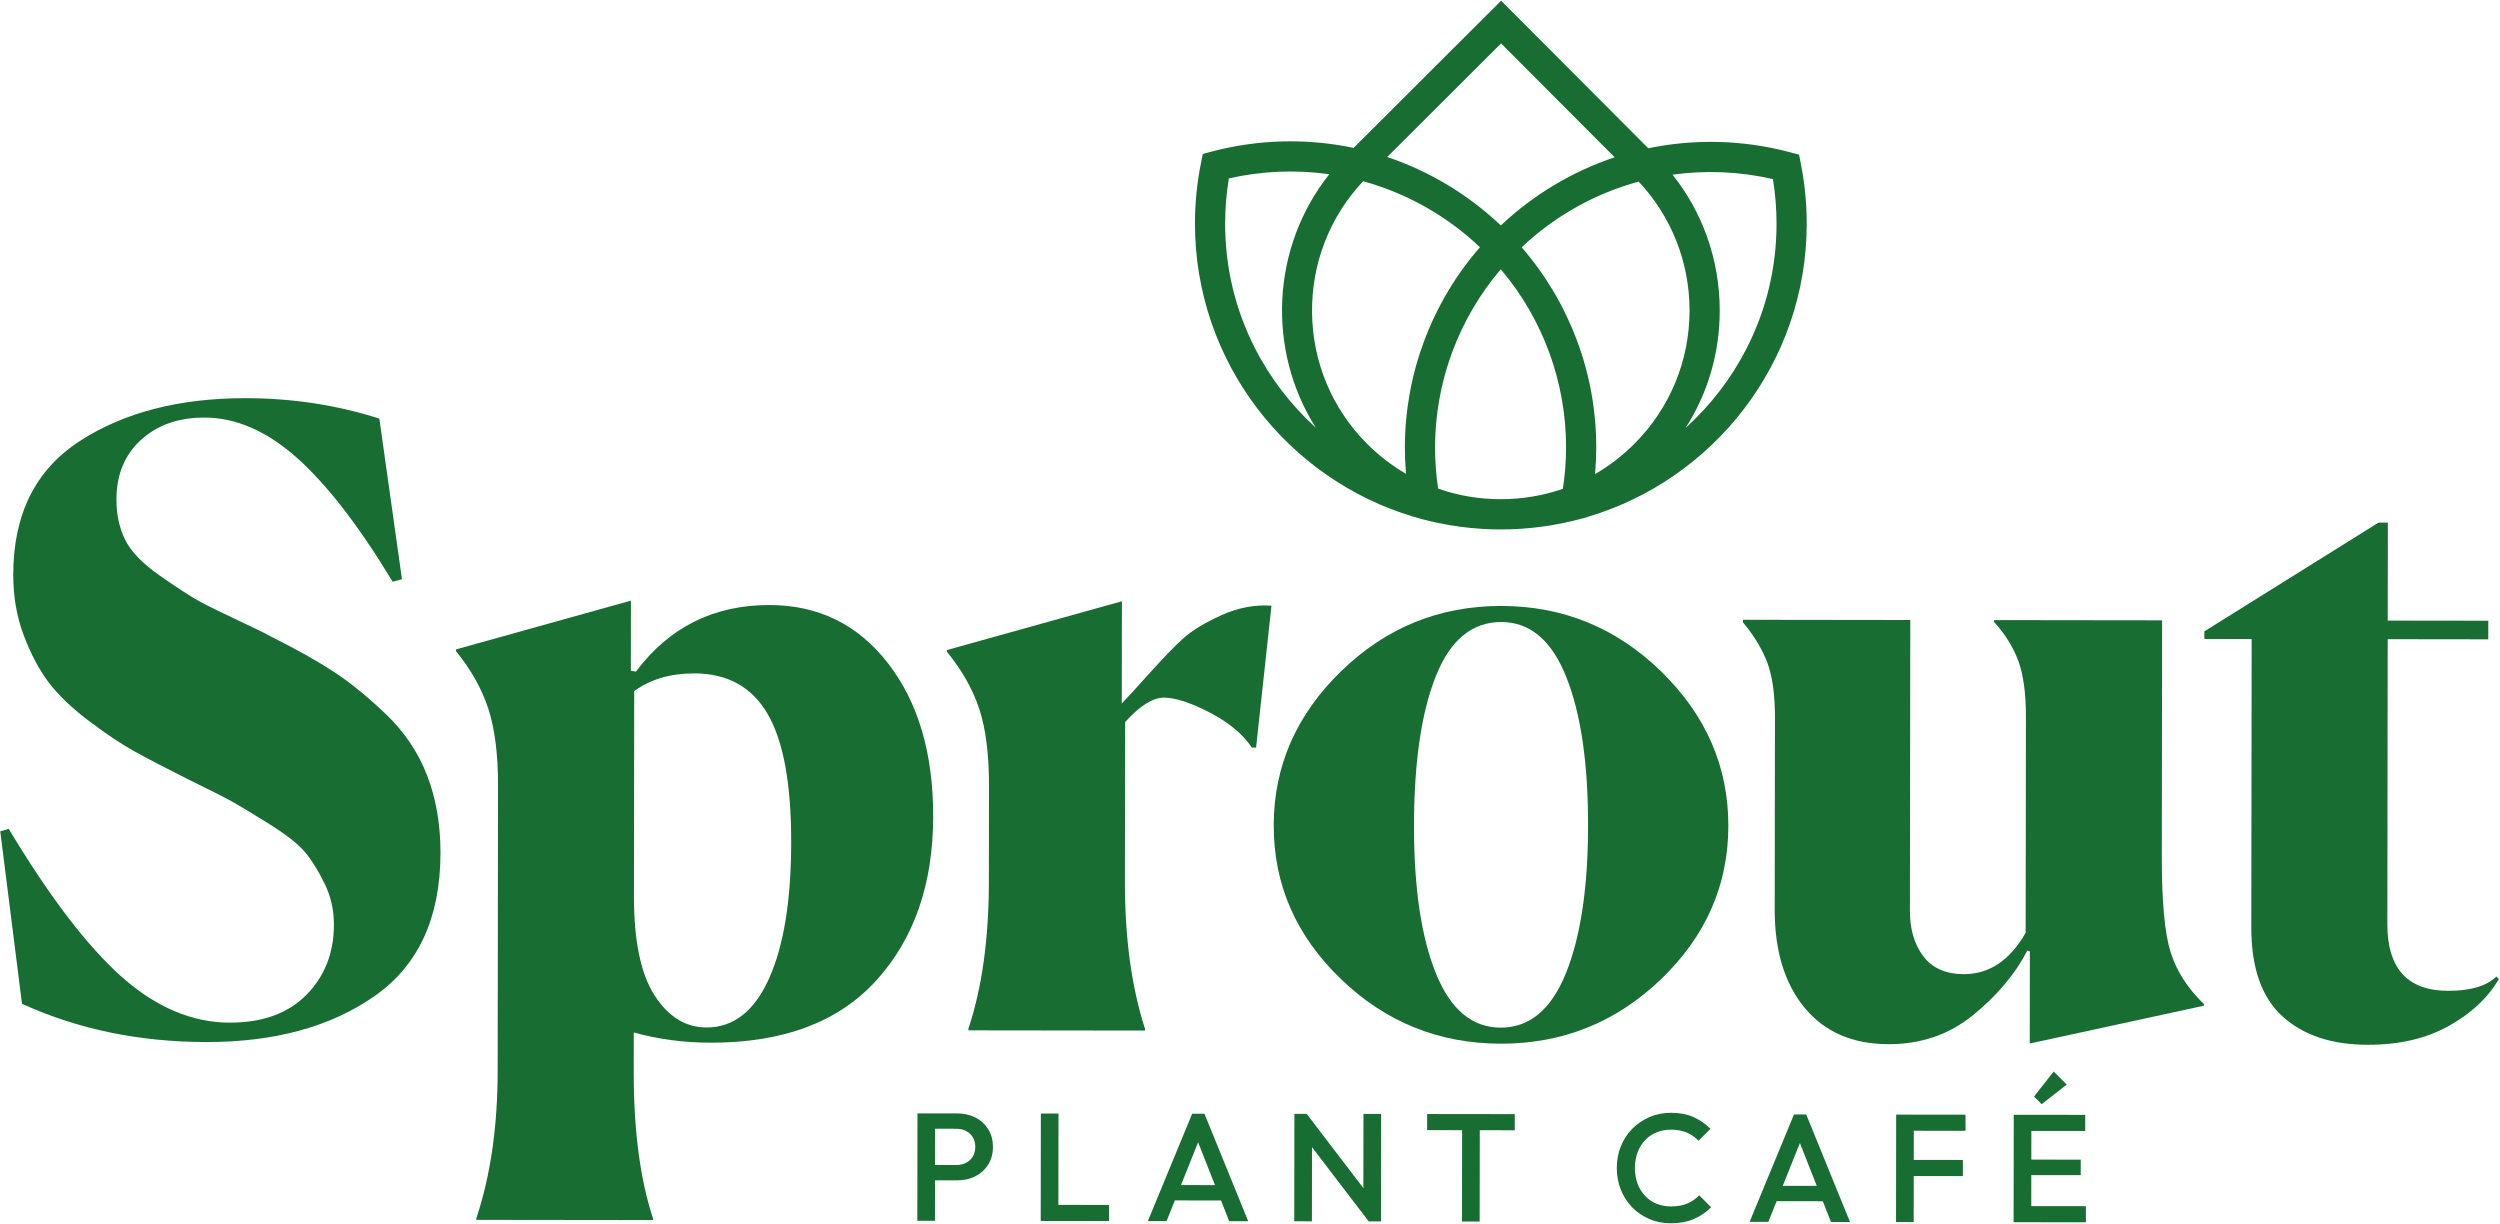
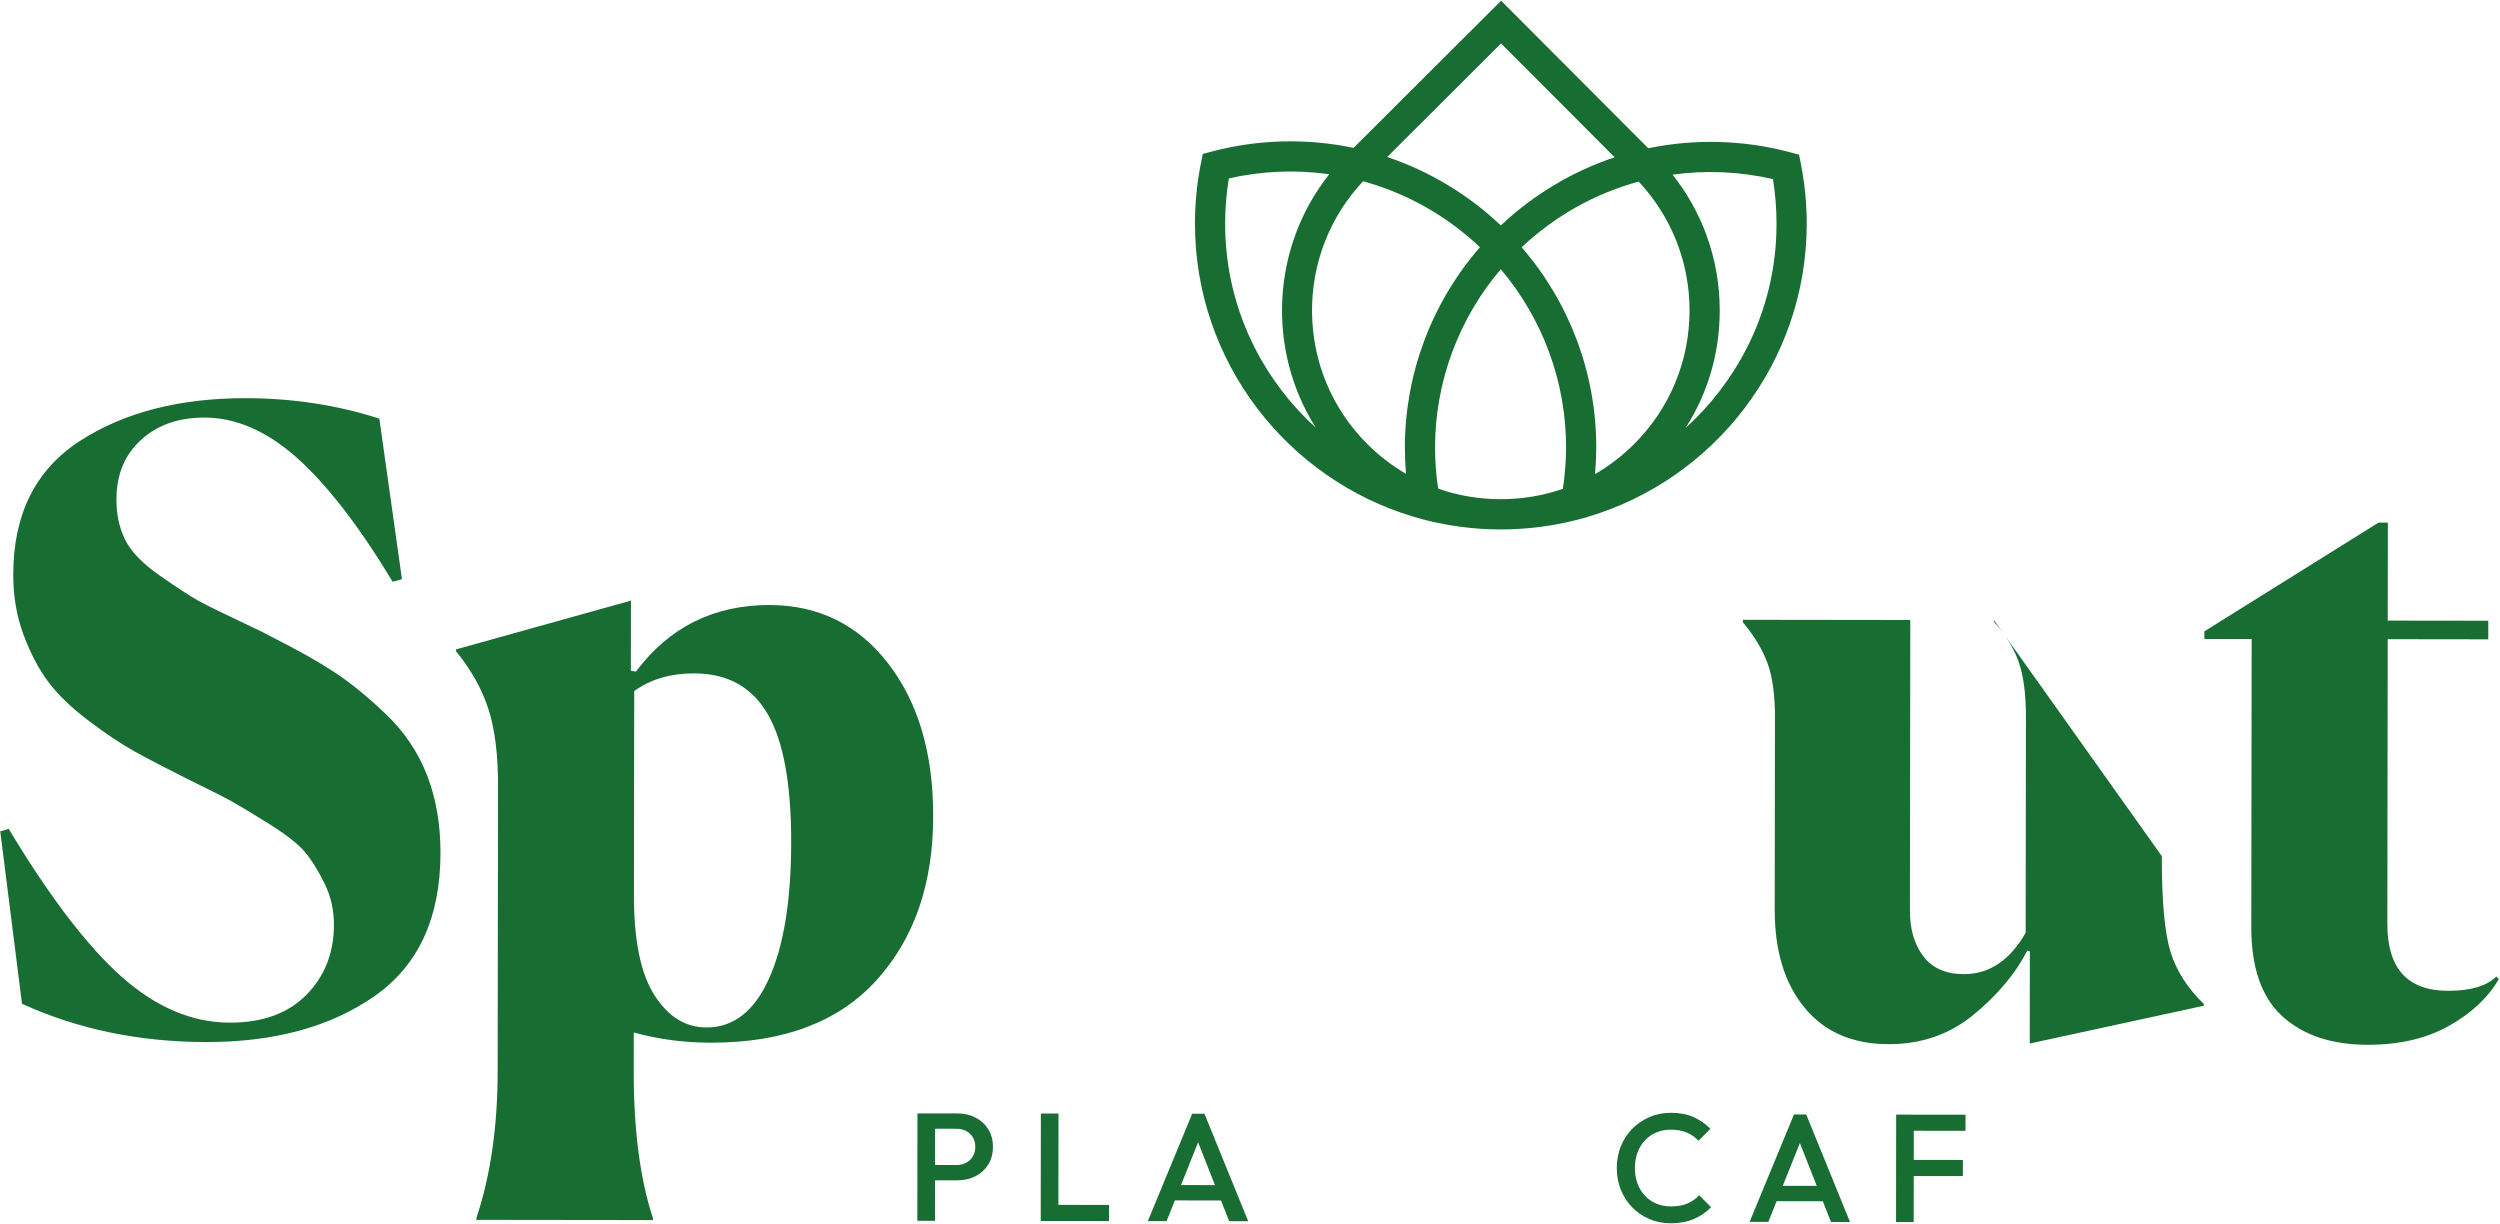
<svg xmlns="http://www.w3.org/2000/svg" width="4727" height="2314" viewBox="0 0 4727 2314">
  <g id="Full-green">
    <g id="Sprout-wordmark">
      <path fill="#186d33" stroke="none" d="M 760.037 1095.176 L 742.452 1099.947 C 678.676 994.411 618.308 916.317 561.401 865.641 C 504.466 814.988 446.181 789.598 386.536 789.522 C 337.528 789.46 297.566 803.541 266.646 831.714 C 235.701 859.909 220.228 897.439 220.169 944.298 C 220.132 973.057 225.692 998.631 236.848 1021.014 C 248.004 1043.398 270.071 1066.069 303.071 1089.004 C 336.043 1111.967 360.267 1127.698 375.71 1136.234 C 391.13 1144.793 424.937 1161.338 477.106 1185.894 C 493.075 1193.377 504.777 1199.263 512.239 1203.519 C 561.187 1228.094 601.108 1250.514 631.986 1270.778 C 662.845 1291.06 695.567 1317.741 730.151 1350.79 C 764.711 1383.859 790.503 1422.244 807.498 1465.927 C 824.47 1509.638 832.947 1558.638 832.878 1612.964 C 832.723 1735.464 791.063 1825.691 707.904 1883.633 C 624.745 1941.595 518.705 1970.47 389.833 1970.307 C 263.053 1970.146 146.997 1946.033 41.599 1897.969 L 0.471 1571.959 L 16.456 1567.19 C 94.036 1696.185 165.295 1789.473 230.208 1847.075 C 295.093 1904.676 363.241 1933.527 434.618 1933.617 C 496.383 1933.696 544.615 1916.177 579.285 1881.071 C 613.932 1845.965 631.313 1801.797 631.38 1748.519 C 631.415 1720.832 625.582 1694.988 613.903 1670.998 C 602.201 1647.018 589.993 1627.307 577.232 1611.836 C 564.466 1596.394 541.845 1578.512 509.39 1558.227 C 476.91 1537.961 453.511 1523.8 439.139 1515.79 C 424.772 1507.79 395.757 1493.12 352.118 1471.744 C 311.647 1451.468 278.913 1434.376 253.916 1420.487 C 228.892 1406.625 200.156 1387.413 167.706 1362.858 C 135.232 1338.323 109.975 1314.051 91.901 1290.063 C 73.809 1266.074 58.142 1236.496 44.881 1201.325 C 31.592 1166.153 25 1127.797 25.053 1086.257 C 25.197 972.286 67.099 888.181 150.802 833.961 C 234.48 779.741 339.171 752.711 464.874 752.87 C 553.279 752.982 637.42 765.874 717.281 791.538 L 760.037 1095.176 Z" />
      <path id="path1" fill="#186d33" stroke="none" d="M 900.693 2306.5 L 900.697 2303.298 C 927.414 2223.443 940.86 2130.791 940.994 2025.332 L 941.678 1485.273 C 941.753 1426.705 935.674 1378.483 923.489 1340.644 C 911.28 1302.834 890.828 1266.307 862.112 1231.12 L 862.116 1227.928 L 1192.98 1135.673 L 1192.812 1268.286 L 1202.398 1269.905 C 1265.342 1185.845 1349.553 1143.859 1455.008 1143.992 C 1547.682 1144.11 1622.46 1180.956 1679.362 1254.526 C 1736.239 1328.1 1764.631 1424.556 1764.48 1543.835 C 1764.318 1671.664 1728.484 1774.952 1657.031 1853.673 C 1585.554 1932.432 1481.122 1971.691 1343.71 1971.516 C 1292.581 1971.451 1244.106 1965.004 1198.335 1952.156 L 1198.242 2025.658 C 1198.102 2136.436 1210.218 2229.12 1234.641 2303.721 L 1234.637 2306.923 L 900.693 2306.5 Z M 1335.76 1942.751 C 1386.888 1942.816 1426.324 1911.976 1454.113 1850.223 C 1481.878 1788.498 1495.845 1702.751 1495.984 1593.032 C 1496.124 1482.254 1481.297 1401.27 1451.554 1350.109 C 1421.782 1298.937 1375.48 1273.317 1312.643 1273.237 C 1267.9 1273.18 1230.063 1284.317 1199.154 1306.647 L 1198.664 1693.316 C 1198.556 1778.55 1211.507 1841.404 1237.571 1881.906 C 1263.61 1922.435 1296.34 1942.701 1335.76 1942.751 Z" />
-       <path id="path2" fill="#186d33" stroke="none" d="M 1831.055 1948.169 L 1831.059 1944.976 C 1856.724 1868.313 1869.622 1775.651 1869.76 1666.999 L 1869.989 1486.45 C 1870.064 1426.805 1863.986 1378.338 1851.8 1341.028 C 1839.586 1303.737 1819.138 1267.484 1790.418 1232.297 L 1790.422 1229.105 L 2121.286 1136.85 L 2121.04 1330.185 C 2127.444 1323.798 2144.49 1305.2 2172.245 1274.327 C 2199.971 1243.482 2221.845 1220.857 2237.841 1206.5 C 2253.834 1192.143 2277.548 1177.791 2308.994 1163.449 C 2340.422 1149.111 2372.136 1143.035 2404.091 1145.196 L 2374.991 1413.588 L 2367 1413.578 C 2349.981 1387.994 2323.37 1365.865 2287.195 1347.172 C 2250.992 1328.498 2222.245 1319.128 2200.948 1319.101 C 2179.627 1319.074 2155.113 1334.498 2127.392 1365.343 L 2127.009 1667.325 C 2126.874 1773.861 2139.537 1866.546 2165.003 1945.399 L 2164.999 1948.592 L 1831.055 1948.169 Z" />
-       <path id="path3" fill="#186d33" stroke="none" d="M 3140.572 1851.568 C 3055.791 1932.945 2954.795 1973.559 2837.641 1973.41 C 2720.449 1973.262 2619.576 1932.392 2535.002 1850.8 C 2450.423 1769.198 2408.202 1672.48 2408.344 1560.635 C 2408.486 1448.79 2450.952 1351.649 2535.74 1269.196 C 2620.521 1186.765 2721.499 1145.598 2838.691 1145.747 C 2955.845 1145.895 3056.736 1187.318 3141.309 1269.963 C 3225.882 1352.632 3268.116 1449.88 3267.974 1561.725 C 3267.832 1673.57 3225.352 1770.181 3140.572 1851.568 Z M 2714.762 1839.843 C 2742.372 1908.582 2783.344 1942.981 2837.68 1943.05 C 2891.996 1943.119 2933.038 1908.824 2960.84 1840.155 C 2988.605 1771.477 3002.59 1678.571 3002.739 1561.389 C 3002.889 1443.148 2989.14 1349.413 2961.55 1280.117 C 2933.922 1210.859 2892.969 1176.176 2838.652 1176.108 C 2783.24 1176.037 2741.934 1210.332 2714.679 1279.01 C 2687.425 1347.68 2673.74 1441.682 2673.589 1560.971 C 2673.44 1678.154 2687.152 1771.095 2714.762 1839.843 Z" />
-       <path id="path4" fill="#186d33" stroke="none" d="M 3833.269 1797.317 C 3810.845 1840.978 3776.957 1881.403 3731.652 1918.621 C 3686.319 1955.839 3632.762 1974.419 3571.002 1974.34 C 3502.818 1974.254 3449.843 1951.27 3412.106 1905.435 C 3374.341 1859.601 3355.517 1797.788 3355.616 1720.016 L 3356.076 1357.313 C 3356.131 1313.651 3351.386 1279.015 3341.83 1253.441 C 3332.274 1227.857 3316.852 1202.276 3295.593 1176.687 L 3295.599 1171.893 L 3611.958 1172.294 L 3611.261 1721.937 C 3611.217 1757.086 3619.701 1785.861 3636.723 1808.252 C 3653.717 1830.643 3679.274 1841.86 3713.376 1841.903 C 3761.307 1841.964 3800.212 1815.922 3830.109 1763.759 L 3830.626 1356.318 C 3830.683 1311.58 3825.938 1276.168 3816.384 1250.047 C 3806.828 1223.943 3791.405 1199.16 3770.143 1175.688 L 3770.147 1172.495 L 4088.112 1172.898 L 4087.547 1618.687 C 4087.439 1703.921 4092.954 1764.366 4104.094 1800.059 C 4115.233 1835.772 4136.21 1868.558 4167.081 1898.401 L 4167.077 1901.603 L 3837.835 1973.082 L 3838.056 1798.919 L 3833.269 1797.317 Z" />
+       <path id="path4" fill="#186d33" stroke="none" d="M 3833.269 1797.317 C 3810.845 1840.978 3776.957 1881.403 3731.652 1918.621 C 3686.319 1955.839 3632.762 1974.419 3571.002 1974.34 C 3502.818 1974.254 3449.843 1951.27 3412.106 1905.435 C 3374.341 1859.601 3355.517 1797.788 3355.616 1720.016 L 3356.076 1357.313 C 3356.131 1313.651 3351.386 1279.015 3341.83 1253.441 C 3332.274 1227.857 3316.852 1202.276 3295.593 1176.687 L 3295.599 1171.893 L 3611.958 1172.294 L 3611.261 1721.937 C 3611.217 1757.086 3619.701 1785.861 3636.723 1808.252 C 3653.717 1830.643 3679.274 1841.86 3713.376 1841.903 C 3761.307 1841.964 3800.212 1815.922 3830.109 1763.759 L 3830.626 1356.318 C 3830.683 1311.58 3825.938 1276.168 3816.384 1250.047 C 3806.828 1223.943 3791.405 1199.16 3770.143 1175.688 L 3770.147 1172.495 L 4087.547 1618.687 C 4087.439 1703.921 4092.954 1764.366 4104.094 1800.059 C 4115.233 1835.772 4136.21 1868.558 4167.081 1898.401 L 4167.077 1901.603 L 3837.835 1973.082 L 3838.056 1798.919 L 3833.269 1797.317 Z" />
      <path id="path5" fill="#186d33" stroke="none" d="M 4476.966 1975.489 C 4408.782 1975.403 4355.008 1957.49 4315.662 1921.761 C 4276.278 1886.032 4256.653 1829.811 4256.75 1753.115 L 4257.441 1208.267 L 4167.965 1208.154 L 4167.983 1193.767 L 4497.395 988.069 L 4514.965 988.091 L 4514.73 1173.439 L 4704.876 1173.68 L 4704.832 1208.834 L 4514.685 1208.593 L 4514.002 1747.046 C 4513.896 1831.214 4552.194 1873.327 4628.89 1873.424 C 4671.484 1873.479 4701.846 1864.477 4719.997 1846.372 L 4724.79 1851.177 C 4704.493 1886.301 4673.027 1915.819 4630.402 1939.73 C 4587.759 1963.651 4536.611 1975.565 4476.966 1975.489 Z" />
    </g>
    <g id="Plant-cafe-tagline">
      <path id="path6" fill="#186d33" stroke="none" d="M 1734.477 2308.304 L 1734.735 2105.169 L 1768.109 2105.211 L 1767.851 2308.346 L 1734.477 2308.304 Z M 1757.501 2231.722 L 1757.538 2202.703 L 1808.321 2202.768 C 1815.288 2202.776 1821.43 2201.386 1826.756 2198.578 C 1832.079 2195.789 1836.292 2191.826 1839.392 2186.701 C 1842.492 2181.585 1844.049 2175.532 1844.058 2168.57 C 1844.067 2161.608 1842.525 2155.56 1839.438 2150.427 C 1836.351 2145.303 1832.148 2141.33 1826.832 2138.508 C 1821.513 2135.705 1815.375 2134.29 1808.408 2134.281 L 1757.625 2134.217 L 1757.661 2105.198 L 1810.188 2105.264 C 1822.955 2105.281 1834.415 2107.902 1844.562 2113.139 C 1854.715 2118.375 1862.731 2125.745 1868.623 2135.227 C 1874.51 2144.718 1877.448 2155.84 1877.432 2168.612 C 1877.416 2181.384 1874.45 2192.508 1868.538 2201.975 C 1862.623 2211.442 1854.588 2218.791 1844.422 2223.992 C 1834.261 2229.203 1822.794 2231.805 1810.027 2231.789 L 1757.501 2231.722 Z" />
      <path id="path7" fill="#186d33" stroke="none" d="M 1967.788 2308.599 L 1968.046 2105.464 L 2001.421 2105.507 L 2001.163 2308.642 L 1967.788 2308.599 Z M 1990.715 2308.628 L 1990.753 2278.154 L 2096.964 2278.289 L 2096.926 2308.763 L 1990.715 2308.628 Z" />
      <path id="path8" fill="#186d33" stroke="none" d="M 2170.343 2308.856 L 2254.172 2105.827 L 2277.387 2105.857 L 2360.125 2309.097 L 2324.144 2309.051 L 2259.347 2144.432 L 2271.538 2144.447 L 2205.743 2308.901 L 2170.343 2308.856 Z M 2211.597 2269.734 L 2211.634 2240.715 L 2319.295 2240.852 L 2319.258 2269.871 L 2211.597 2269.734 Z" />
-       <path id="path9" fill="#186d33" stroke="none" d="M 2447.183 2309.207 L 2447.441 2106.072 L 2470.66 2106.102 L 2480.766 2144.419 L 2480.557 2309.25 L 2447.183 2309.207 Z M 2587.925 2309.386 L 2466.537 2150.494 L 2470.66 2106.102 L 2592.043 2264.993 L 2587.925 2309.386 Z M 2587.925 2309.386 L 2577.815 2273.675 L 2578.027 2106.238 L 2611.401 2106.28 L 2611.144 2309.415 L 2587.925 2309.386 Z" />
-       <path id="path10" fill="#186d33" stroke="none" d="M 2698.421 2136.865 L 2698.459 2106.391 L 2864.158 2106.601 L 2864.12 2137.075 L 2698.421 2136.865 Z M 2764.365 2309.609 L 2764.615 2112.274 L 2797.989 2112.317 L 2797.738 2309.652 L 2764.365 2309.609 Z" />
      <path id="path11" fill="#186d33" stroke="none" d="M 3159.314 2313.01 C 3144.606 2312.991 3131.016 2310.31 3118.553 2304.976 C 3106.082 2299.642 3095.209 2292.185 3085.935 2282.594 C 3076.652 2273.004 3069.515 2261.876 3064.497 2249.193 C 3059.477 2236.519 3056.992 2222.922 3057.01 2208.413 C 3057.029 2193.903 3059.548 2180.313 3064.6 2167.652 C 3069.651 2154.99 3076.816 2143.919 3086.123 2134.447 C 3095.421 2124.984 3106.312 2117.554 3118.798 2112.147 C 3131.274 2106.75 3144.871 2104.056 3159.579 2104.075 C 3176.015 2104.096 3190.229 2106.825 3202.229 2112.253 C 3214.209 2117.69 3224.846 2125.053 3234.119 2134.351 L 3211.458 2156.956 C 3205.468 2150.373 3198.163 2145.235 3189.561 2141.549 C 3180.96 2137.864 3170.949 2136.009 3159.538 2135.995 C 3149.478 2135.982 3140.284 2137.708 3131.958 2141.183 C 3123.631 2144.658 3116.427 2149.628 3110.326 2156.1 C 3104.225 2162.573 3099.52 2170.266 3096.221 2179.15 C 3092.913 2188.054 3091.257 2197.819 3091.244 2208.456 C 3091.23 2219.102 3092.862 2228.872 3096.147 2237.774 C 3099.423 2246.677 3104.108 2254.372 3110.193 2260.86 C 3116.278 2267.348 3123.469 2272.336 3131.787 2275.832 C 3140.105 2279.328 3149.294 2281.078 3159.354 2281.091 C 3171.729 2281.107 3182.227 2279.23 3190.846 2275.472 C 3199.457 2271.714 3206.766 2266.547 3212.772 2259.97 L 3235.377 2282.642 C 3226.079 2292.105 3215.14 2299.544 3202.56 2304.941 C 3189.971 2310.338 3175.562 2313.031 3159.314 2313.01 Z" />
      <path id="path12" fill="#186d33" stroke="none" d="M 3308.183 2310.299 L 3392.022 2107.27 L 3415.232 2107.299 L 3497.97 2310.54 L 3461.989 2310.494 L 3397.197 2145.875 L 3409.383 2145.89 L 3343.588 2310.344 L 3308.183 2310.299 Z M 3349.448 2271.177 L 3349.484 2242.158 L 3457.145 2242.294 L 3457.108 2271.313 L 3349.448 2271.177 Z" />
      <path id="path13" fill="#186d33" stroke="none" d="M 3585.028 2310.65 L 3585.286 2107.515 L 3618.66 2107.557 L 3618.402 2310.692 L 3585.028 2310.65 Z M 3608.174 2138.018 L 3608.212 2107.544 L 3716.449 2107.681 L 3716.41 2138.155 L 3608.174 2138.018 Z M 3608.065 2223.621 L 3608.104 2193.147 L 3711.41 2193.278 L 3711.371 2223.752 L 3608.065 2223.621 Z" />
-       <path id="path14" fill="#186d33" stroke="none" d="M 3807.311 2310.932 L 3807.569 2107.797 L 3840.943 2107.839 L 3840.685 2310.974 L 3807.311 2310.932 Z M 3830.456 2138.3 L 3830.495 2107.826 L 3942.793 2107.968 L 3942.755 2138.442 L 3830.456 2138.3 Z M 3830.35 2221.872 L 3830.387 2192.56 L 3934.27 2192.692 L 3934.232 2222.004 L 3830.35 2221.872 Z M 3830.237 2310.961 L 3830.276 2280.487 L 3944.029 2280.631 L 3943.991 2311.105 L 3830.237 2310.961 Z M 3860.409 2087.837 L 3845.918 2073.309 L 3883.121 2026.058 L 3907.754 2050.754 L 3860.409 2087.837 Z" />
    </g>
    <path id="Sprout-logo" fill="#186d33" stroke="none" d="M 3405.091 309.896 L 3401.642 292.455 L 3384.479 287.861 C 3297.361 264.569 3204.759 261.979 3116.601 280.333 L 2838.323 1.349 L 2559.338 279.626 C 2471.215 261.049 2378.605 263.404 2291.45 286.475 L 2274.266 291.047 L 2270.773 308.457 C 2263.29 345.76 2259.472 383.953 2259.424 421.956 C 2259.342 486.147 2269.757 549.24 2290.371 609.483 C 2310.308 667.716 2339.372 722.243 2376.757 771.539 C 2413.75 820.289 2457.95 862.724 2508.152 897.669 C 2558.098 932.428 2612.812 958.935 2670.813 976.455 L 2688.686 981.544 C 2706.548 986.314 2724.884 990.261 2743.336 993.302 C 2755.661 995.347 2768.183 997 2780.796 998.252 C 2786.109 998.774 2791.609 999.224 2797.581 999.643 L 2801.598 999.906 C 2806.169 1000.179 2810.741 1000.422 2815.19 1000.592 L 2819.691 1000.763 C 2826.128 1000.956 2831.813 1001.056 2837.056 1001.063 C 2842.296 1001.069 2847.981 1000.984 2854.388 1000.807 L 2858.908 1000.647 C 2863.37 1000.488 2867.941 1000.258 2872.545 999.996 L 2876.532 999.743 C 2882.464 999.339 2887.954 998.903 2893.568 998.375 C 2905.804 997.195 2918.34 995.574 2930.967 993.519 C 2949.273 990.546 2967.609 986.645 2985.483 981.92 L 3000.205 978.036 L 3003.338 976.958 L 3003.357 976.876 C 3061.404 959.504 3116.184 933.136 3166.218 898.504 C 3216.51 863.685 3260.817 821.363 3297.933 772.707 C 3335.441 723.506 3364.645 669.053 3384.73 610.87 C 3405.497 550.68 3416.07 487.614 3416.151 423.422 C 3416.199 385.41 3412.479 347.207 3405.091 309.896 Z M 3251.658 587.478 C 3251.72 538.796 3243.47 491.195 3227.121 446.005 C 3212.003 404.182 3190.271 365.288 3162.479 330.268 C 3225.744 321.46 3290.375 324.354 3352.283 338.655 C 3356.831 366.622 3359.112 395.091 3359.076 423.35 C 3358.971 506.151 3339.942 585.334 3302.526 658.696 C 3273.743 715.117 3234.222 766.55 3187.031 809.302 C 3229.34 743.32 3251.557 667.416 3251.658 587.478 Z M 2877.175 467.528 C 2939.7 408.534 3016.028 365.685 3098.414 343.348 C 3160.575 409.802 3194.699 496.344 3194.583 587.405 C 3194.462 682.761 3157.212 772.375 3089.701 839.714 C 3067.54 861.818 3042.759 880.849 3015.922 896.366 C 3017.405 879.571 3018.167 862.765 3018.188 846.276 C 3018.365 707.152 2968.33 572.855 2877.175 467.528 Z M 2658.454 895.913 C 2631.656 880.318 2606.922 861.234 2584.818 839.074 C 2518.609 772.697 2481.677 684.38 2480.807 590.403 C 2479.958 497.745 2514.229 409.9 2577.373 342.688 C 2659.724 365.254 2735.942 408.296 2798.287 467.428 C 2706.866 572.523 2656.49 706.693 2656.314 845.818 C 2656.293 862.234 2657.013 879.053 2658.454 895.913 Z M 2837.68 509.084 C 2917.477 603.305 2961.27 722.784 2961.113 846.204 C 2961.081 871.827 2959.04 898.076 2955.051 924.261 C 2879.581 950.509 2794.689 950.402 2719.264 923.962 C 2715.332 897.695 2713.356 871.441 2713.389 845.89 C 2713.545 722.481 2757.641 603.113 2837.68 509.084 Z M 2837.785 426.262 C 2776.497 368.089 2702.455 323.516 2622.88 296.865 L 2838.221 82.07 L 3053.014 297.41 C 2973.371 323.859 2899.217 368.245 2837.785 426.262 Z M 2487.956 808.766 C 2440.698 765.822 2401.175 714.165 2372.463 657.527 C 2335.222 584.05 2316.395 504.819 2316.5 422.028 C 2316.535 393.83 2318.888 365.357 2323.506 337.35 C 2385.513 323.207 2450.284 320.477 2513.383 329.455 C 2403.723 467.37 2394.744 661.644 2487.956 808.766 Z" />
  </g>
</svg>